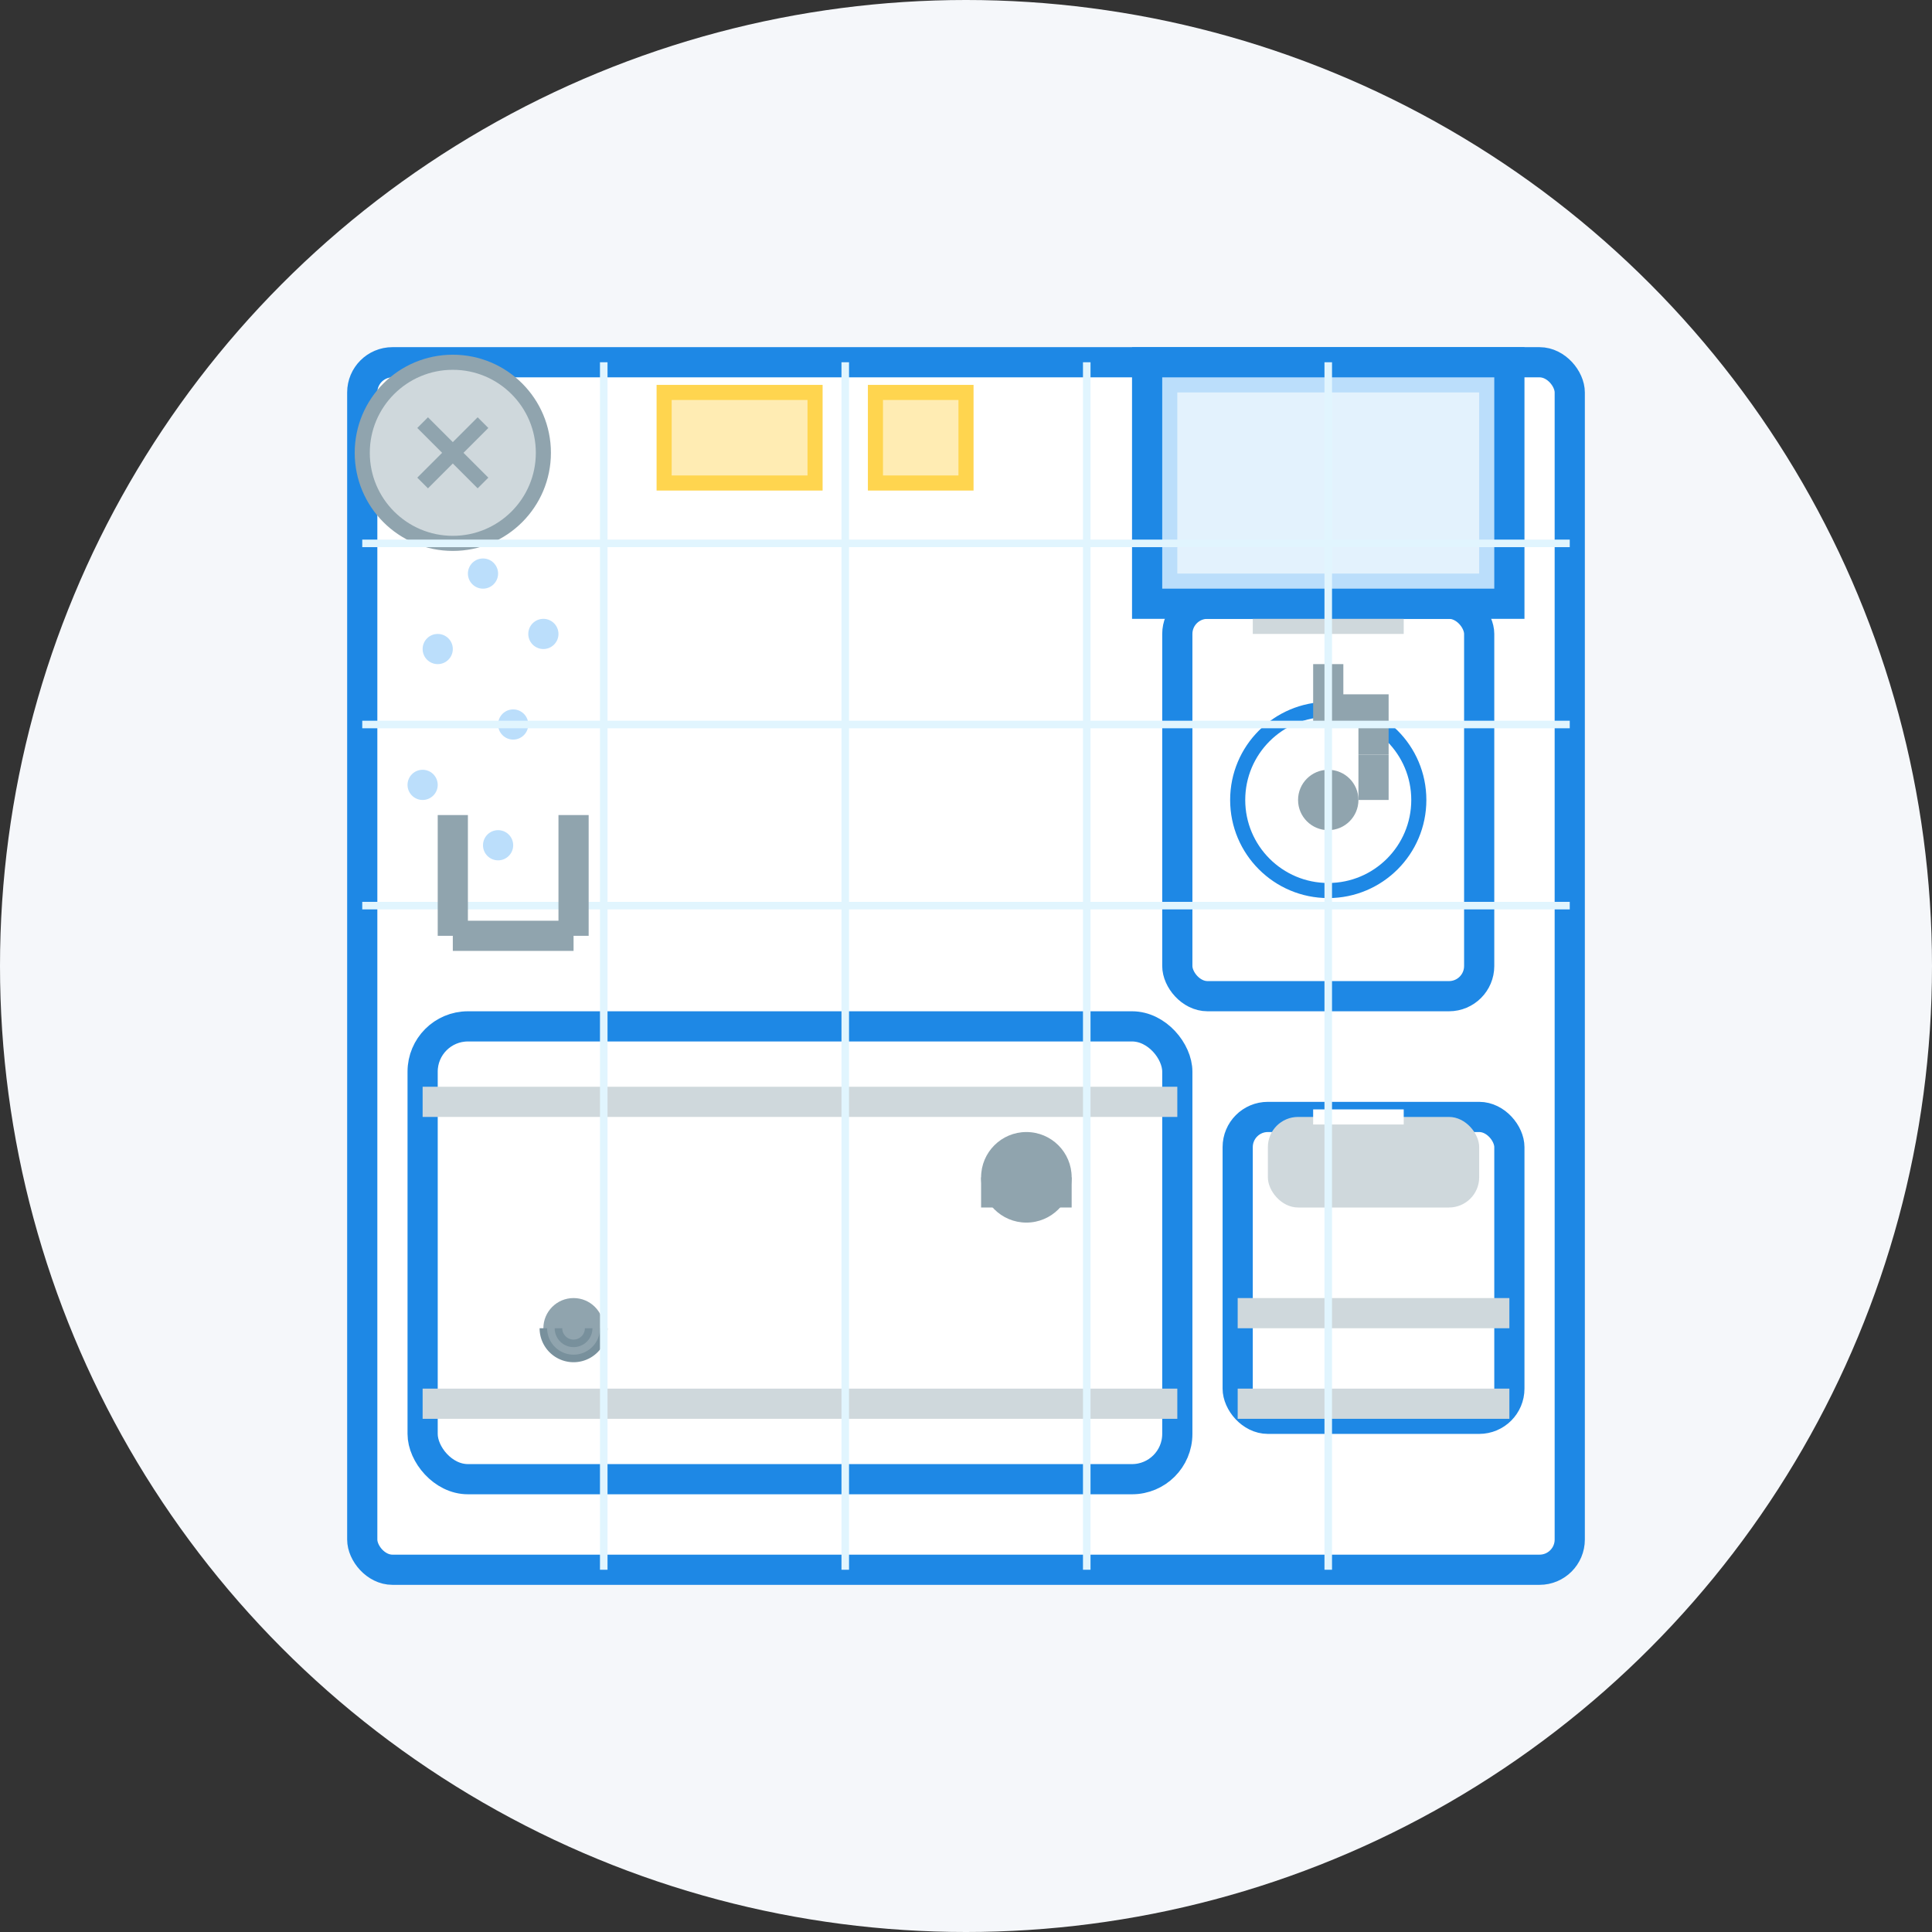
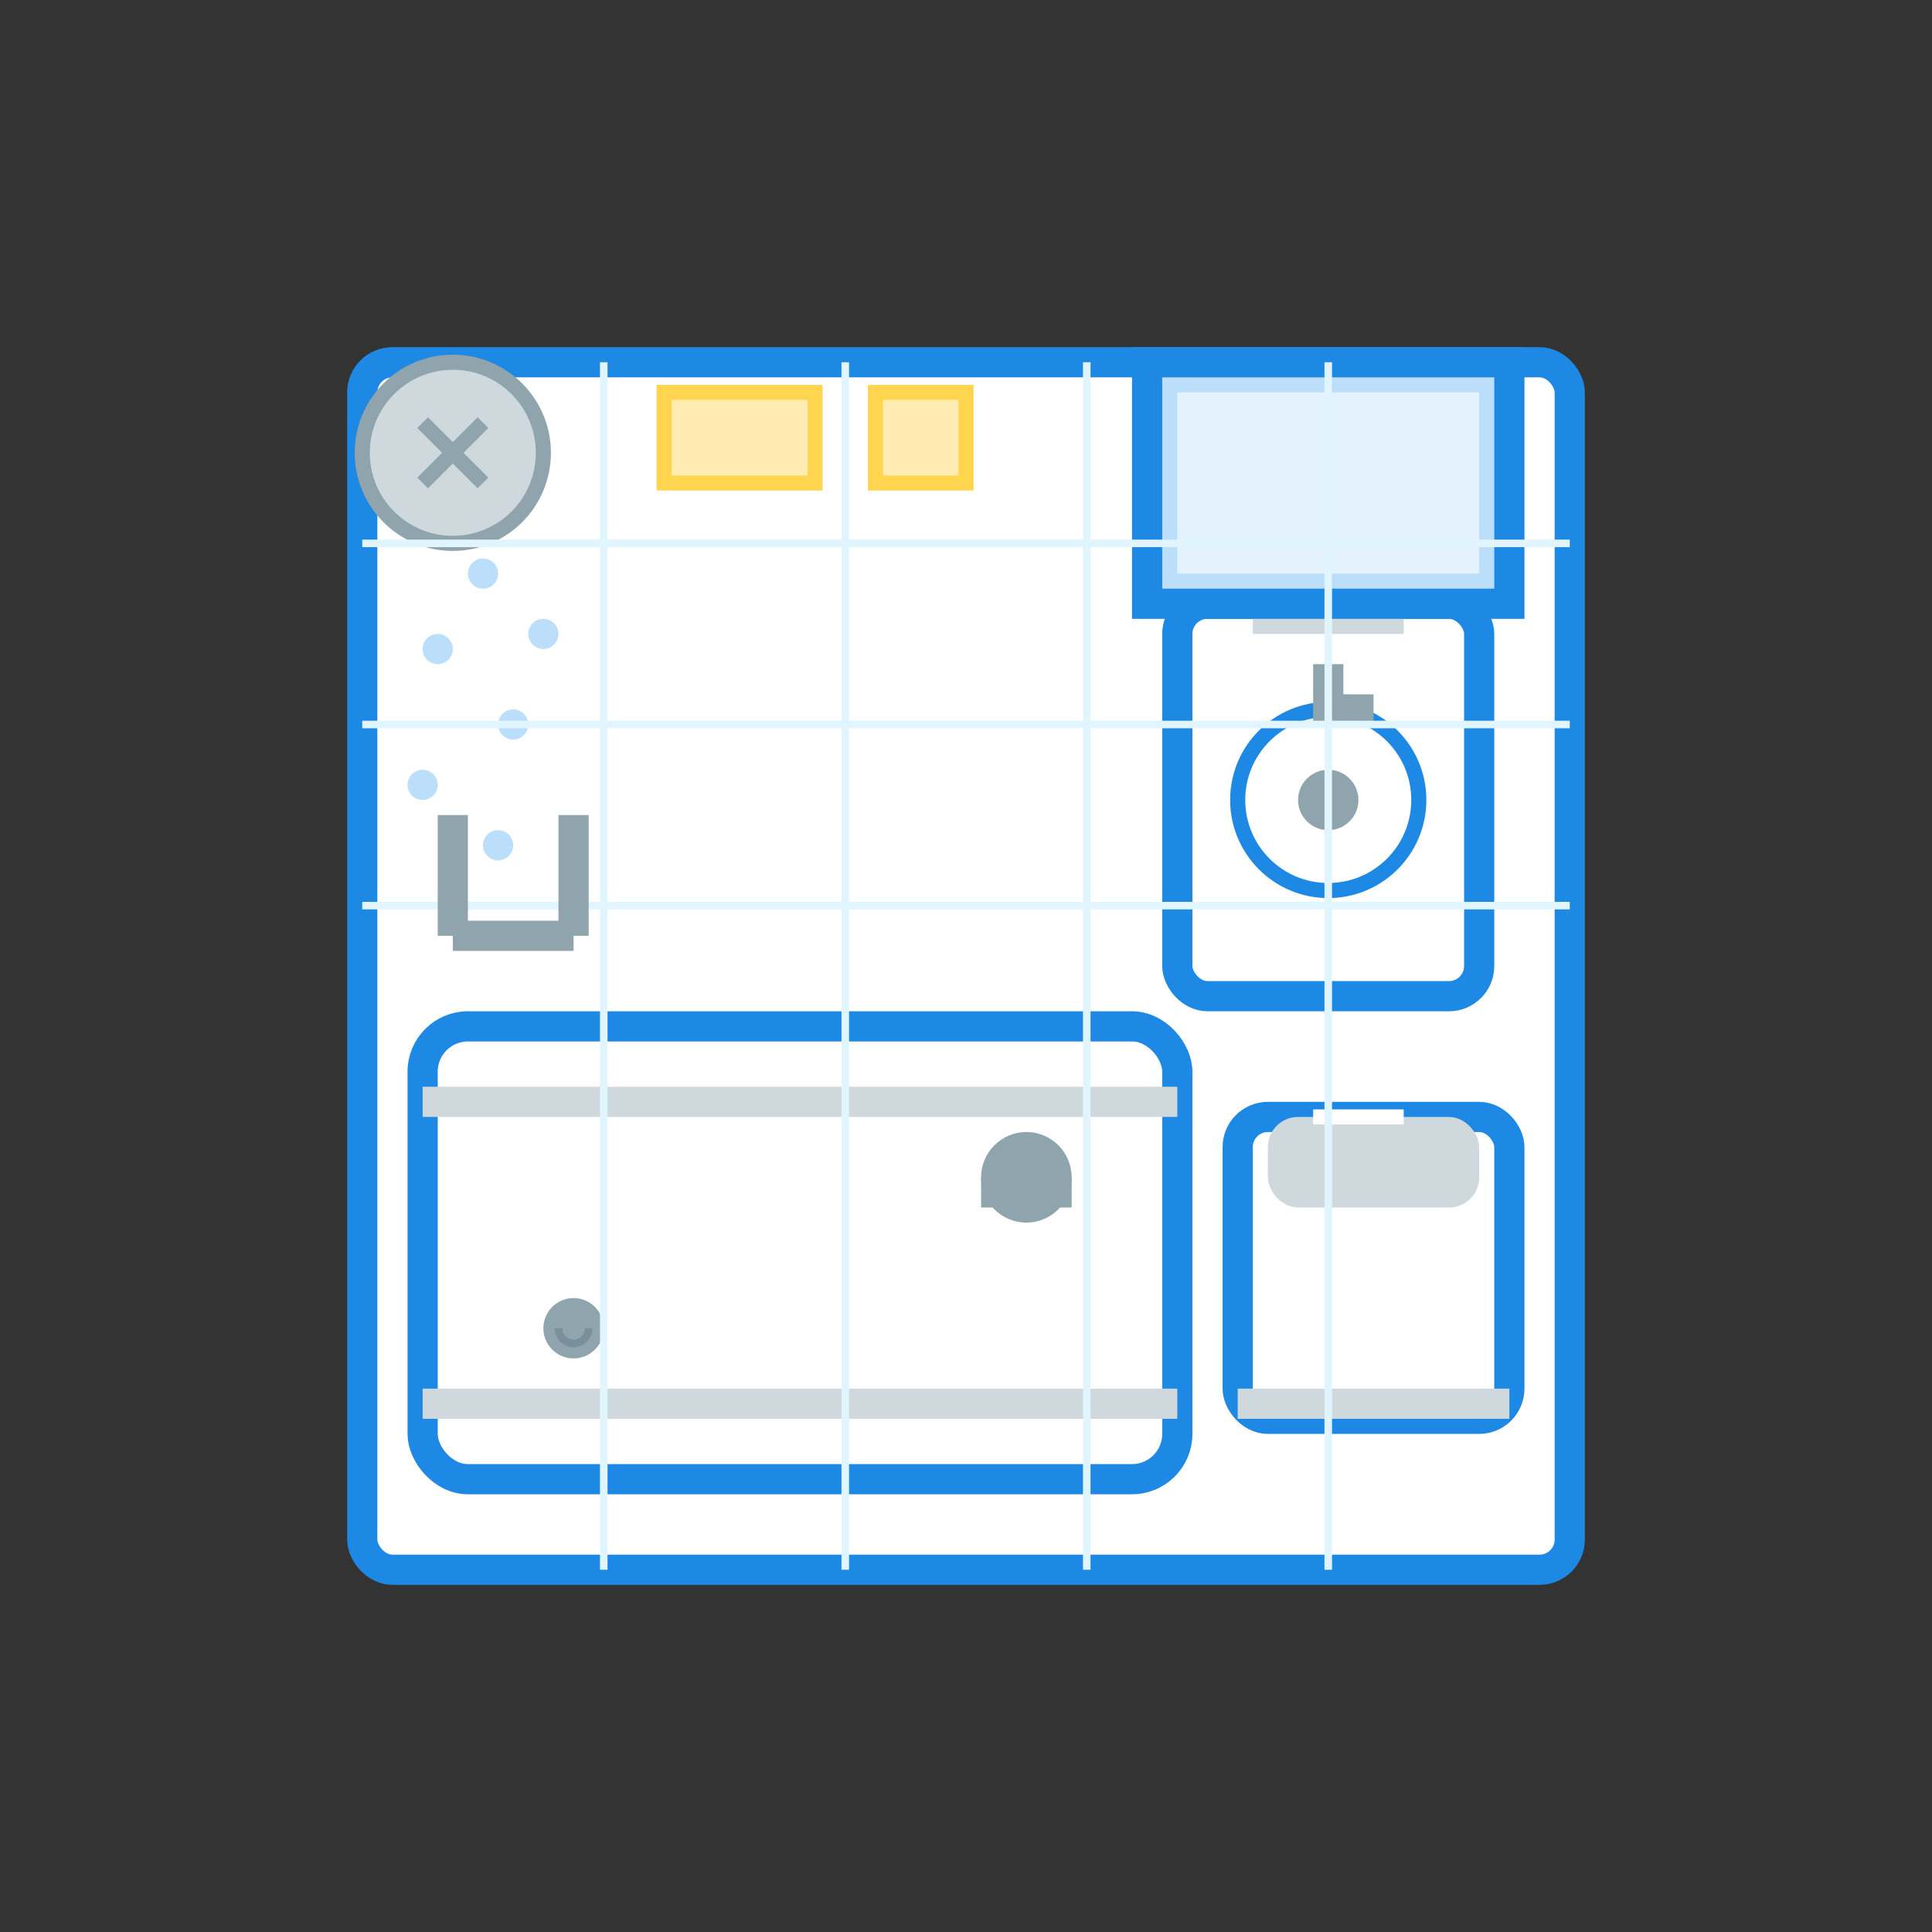
<svg xmlns="http://www.w3.org/2000/svg" viewBox="0 0 128 128" width="128" height="128">
  <rect x="0" y="0" width="128" height="128" fill="#333333" stroke="none" />
-   <circle cx="64" cy="64" r="64" fill="#f5f7fa" />
  <rect x="24" y="24" width="80" height="80" rx="2" fill="#fff" stroke="#1e88e5" stroke-width="2" />
  <rect x="28" y="68" width="50" height="30" rx="3" fill="#fff" stroke="#1e88e5" stroke-width="2" />
  <rect x="28" y="72" width="50" height="2" fill="#cfd8dc" />
  <rect x="28" y="92" width="50" height="2" fill="#cfd8dc" />
  <circle cx="68" cy="78" r="3" fill="#90a4ae" />
  <rect x="65" y="78" width="6" height="2" fill="#90a4ae" />
  <circle cx="38" cy="88" r="2" fill="#90a4ae" />
-   <path d="M36 88 A2 2 0 0 0 40 88" stroke="#78909c" stroke-width="0.5" fill="none" />
  <path d="M37 88 A1 1 0 0 0 39 88" stroke="#78909c" stroke-width="0.5" fill="none" />
  <rect x="78" y="40" width="20" height="26" rx="2" fill="#fff" stroke="#1e88e5" stroke-width="2" />
  <rect x="83" y="40" width="10" height="2" fill="#cfd8dc" />
  <circle cx="88" cy="53" r="6" fill="#fff" stroke="#1e88e5" stroke-width="1" />
  <circle cx="88" cy="53" r="2" fill="#90a4ae" />
-   <path d="M88 44 L88 47 L91 47 L91 50" stroke="#90a4ae" stroke-width="2" fill="none" />
-   <rect x="90" y="50" width="2" height="3" fill="#90a4ae" />
+   <path d="M88 44 L88 47 L91 47 " stroke="#90a4ae" stroke-width="2" fill="none" />
  <rect x="82" y="74" width="18" height="20" rx="2" fill="#fff" stroke="#1e88e5" stroke-width="2" />
-   <rect x="82" y="86" width="18" height="2" fill="#cfd8dc" />
  <rect x="82" y="92" width="18" height="2" fill="#cfd8dc" />
  <rect x="84" y="74" width="14" height="6" rx="2" fill="#cfd8dc" />
  <path d="M87 74 L93 74" stroke="#fff" stroke-width="1" />
  <rect x="76" y="24" width="24" height="16" fill="#bbdefb" stroke="#1e88e5" stroke-width="2" />
  <rect x="78" y="26" width="20" height="12" fill="#e3f2fd" />
  <circle cx="30" cy="30" r="6" fill="#cfd8dc" stroke="#90a4ae" stroke-width="1" />
  <path d="M28 28 L32 32 M32 28 L28 32" stroke="#90a4ae" stroke-width="1" />
  <g fill="#bbdefb">
    <circle cx="32" cy="38" r="1" />
    <circle cx="36" cy="42" r="1" />
    <circle cx="29" cy="43" r="1" />
    <circle cx="34" cy="48" r="1" />
    <circle cx="28" cy="52" r="1" />
    <circle cx="33" cy="56" r="1" />
  </g>
  <g stroke="#e1f5fe" stroke-width="0.5" fill="none">
    <path d="M24 36 L104 36" />
    <path d="M24 48 L104 48" />
    <path d="M24 60 L104 60" />
    <path d="M40 24 L40 104" />
    <path d="M56 24 L56 104" />
    <path d="M72 24 L72 104" />
    <path d="M88 24 L88 104" />
  </g>
  <rect x="44" y="26" width="10" height="6" fill="#ffecb3" stroke="#ffd54f" stroke-width="1" />
  <rect x="58" y="26" width="6" height="6" fill="#ffecb3" stroke="#ffd54f" stroke-width="1" />
  <path d="M30 62 L38 62" stroke="#90a4ae" stroke-width="2" />
  <path d="M30 62 L30 54" stroke="#90a4ae" stroke-width="2" />
  <path d="M38 62 L38 54" stroke="#90a4ae" stroke-width="2" />
</svg>